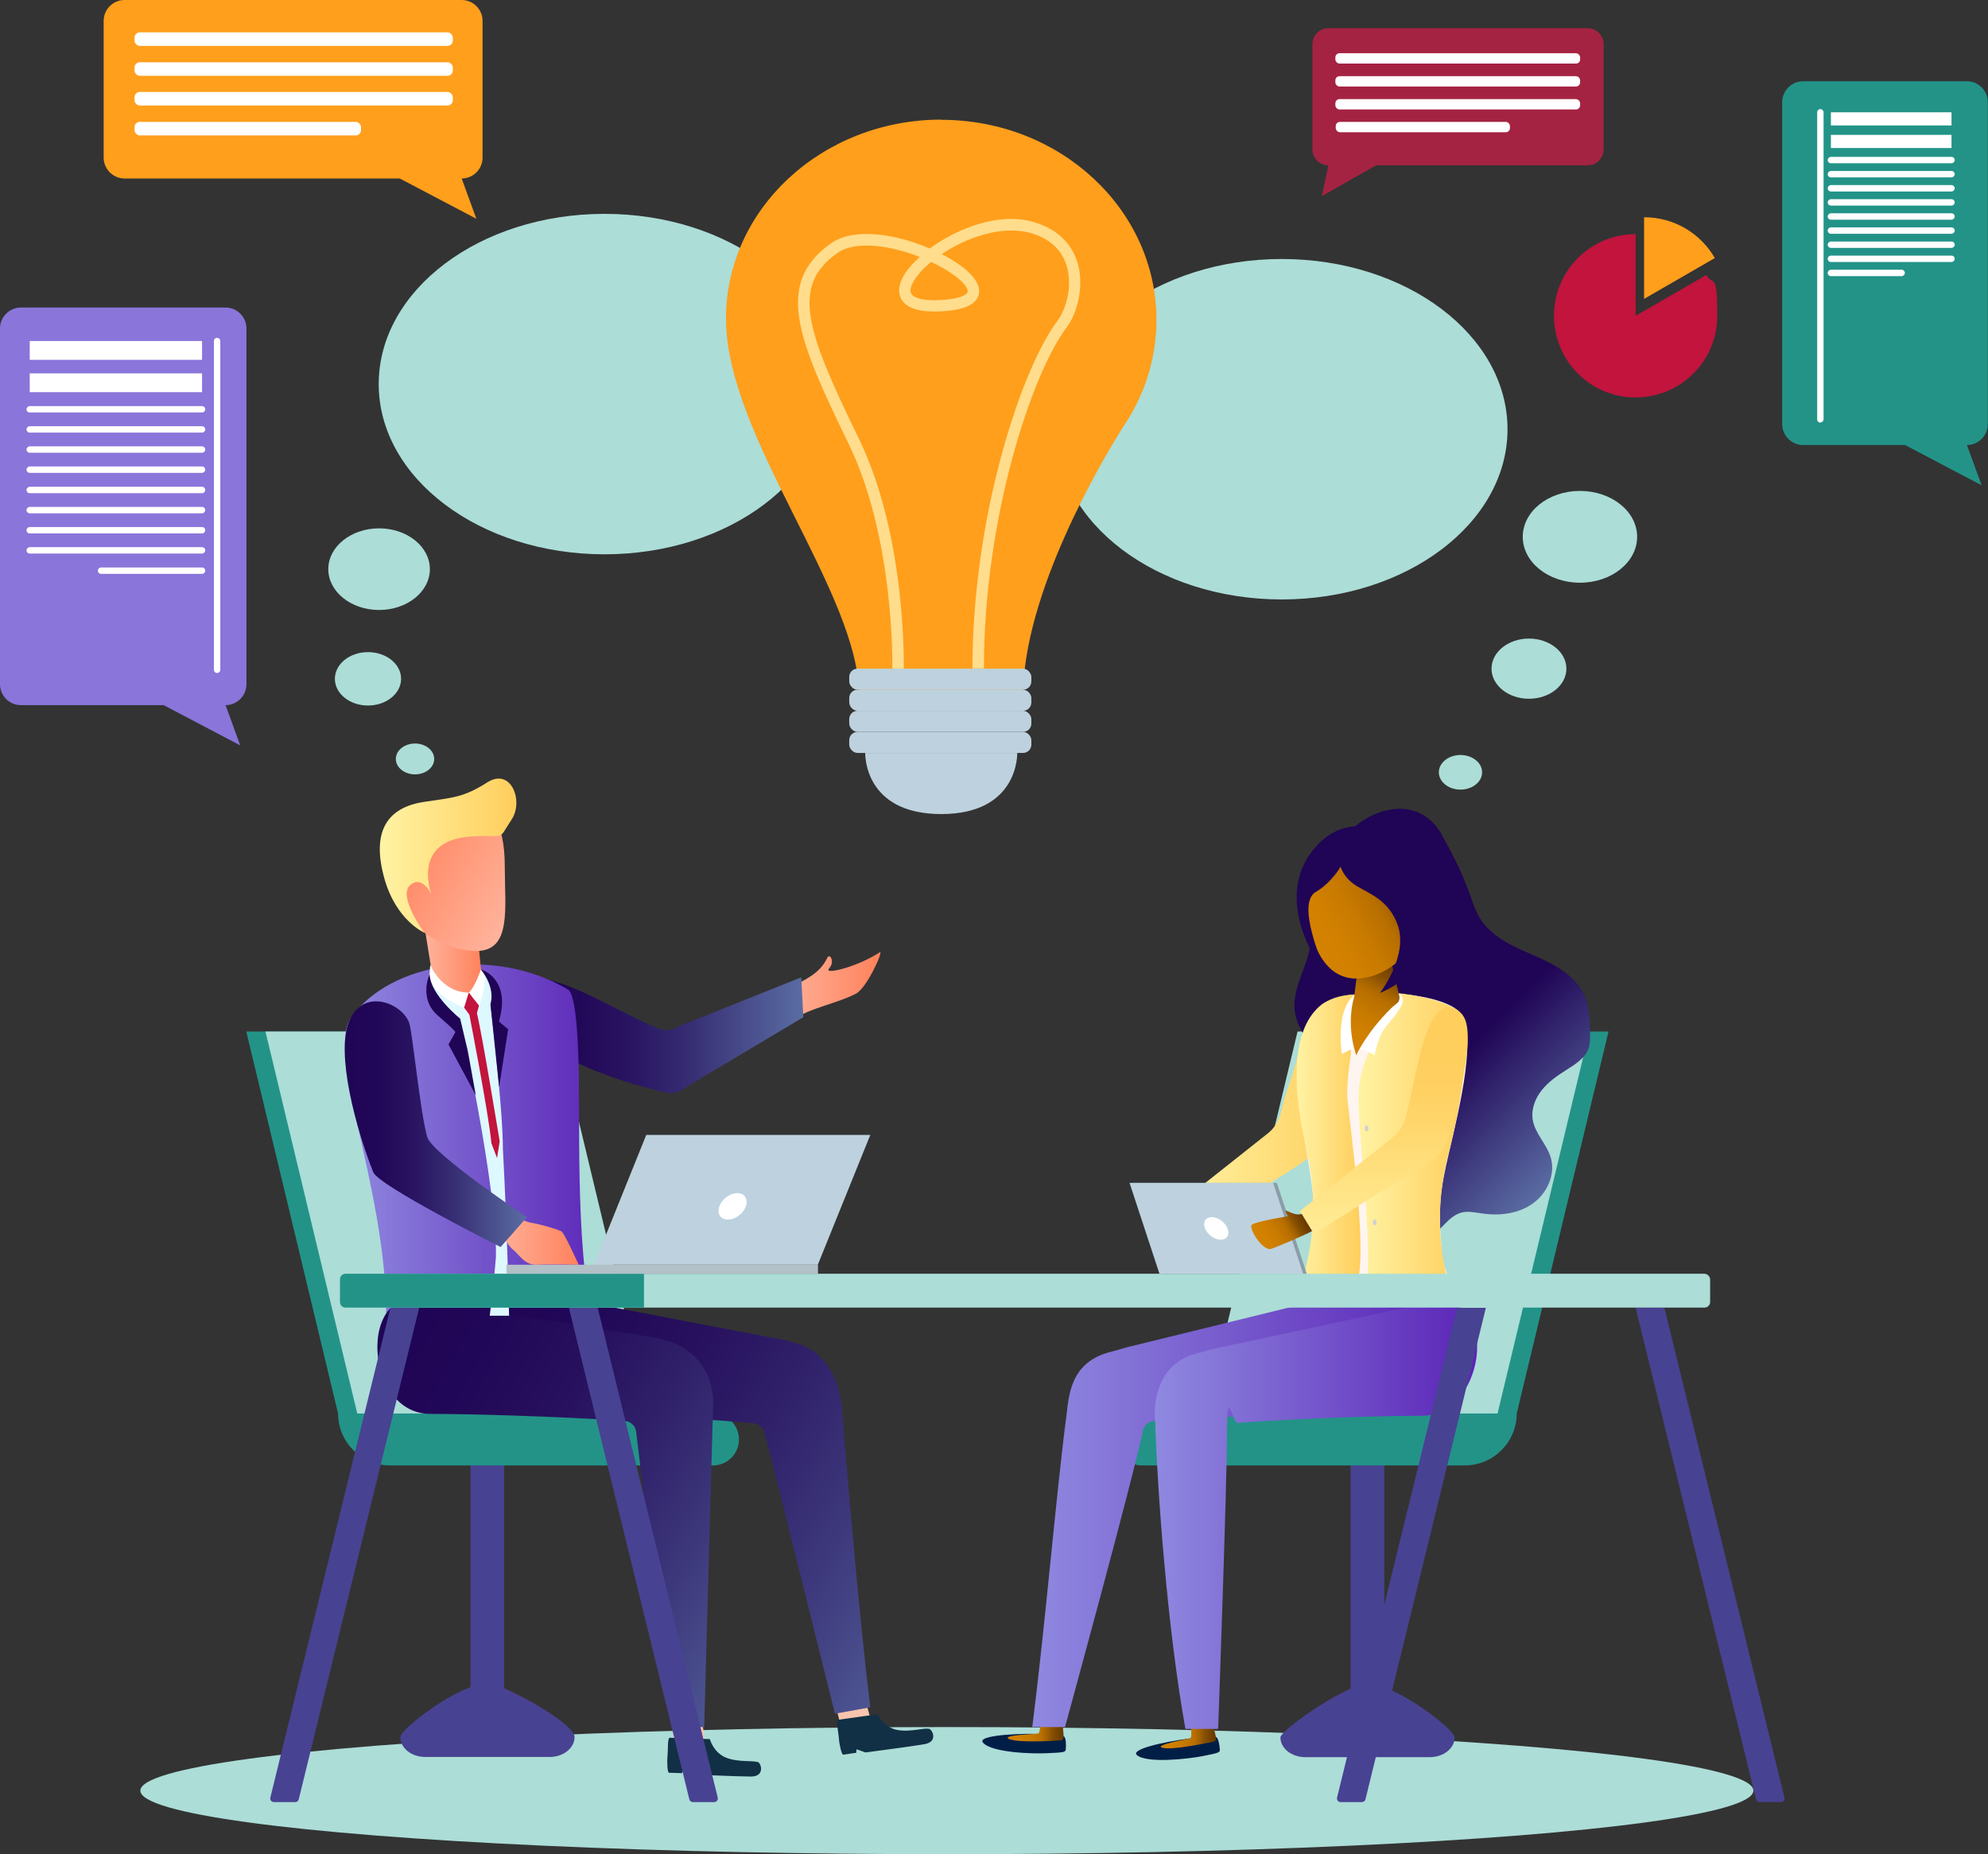
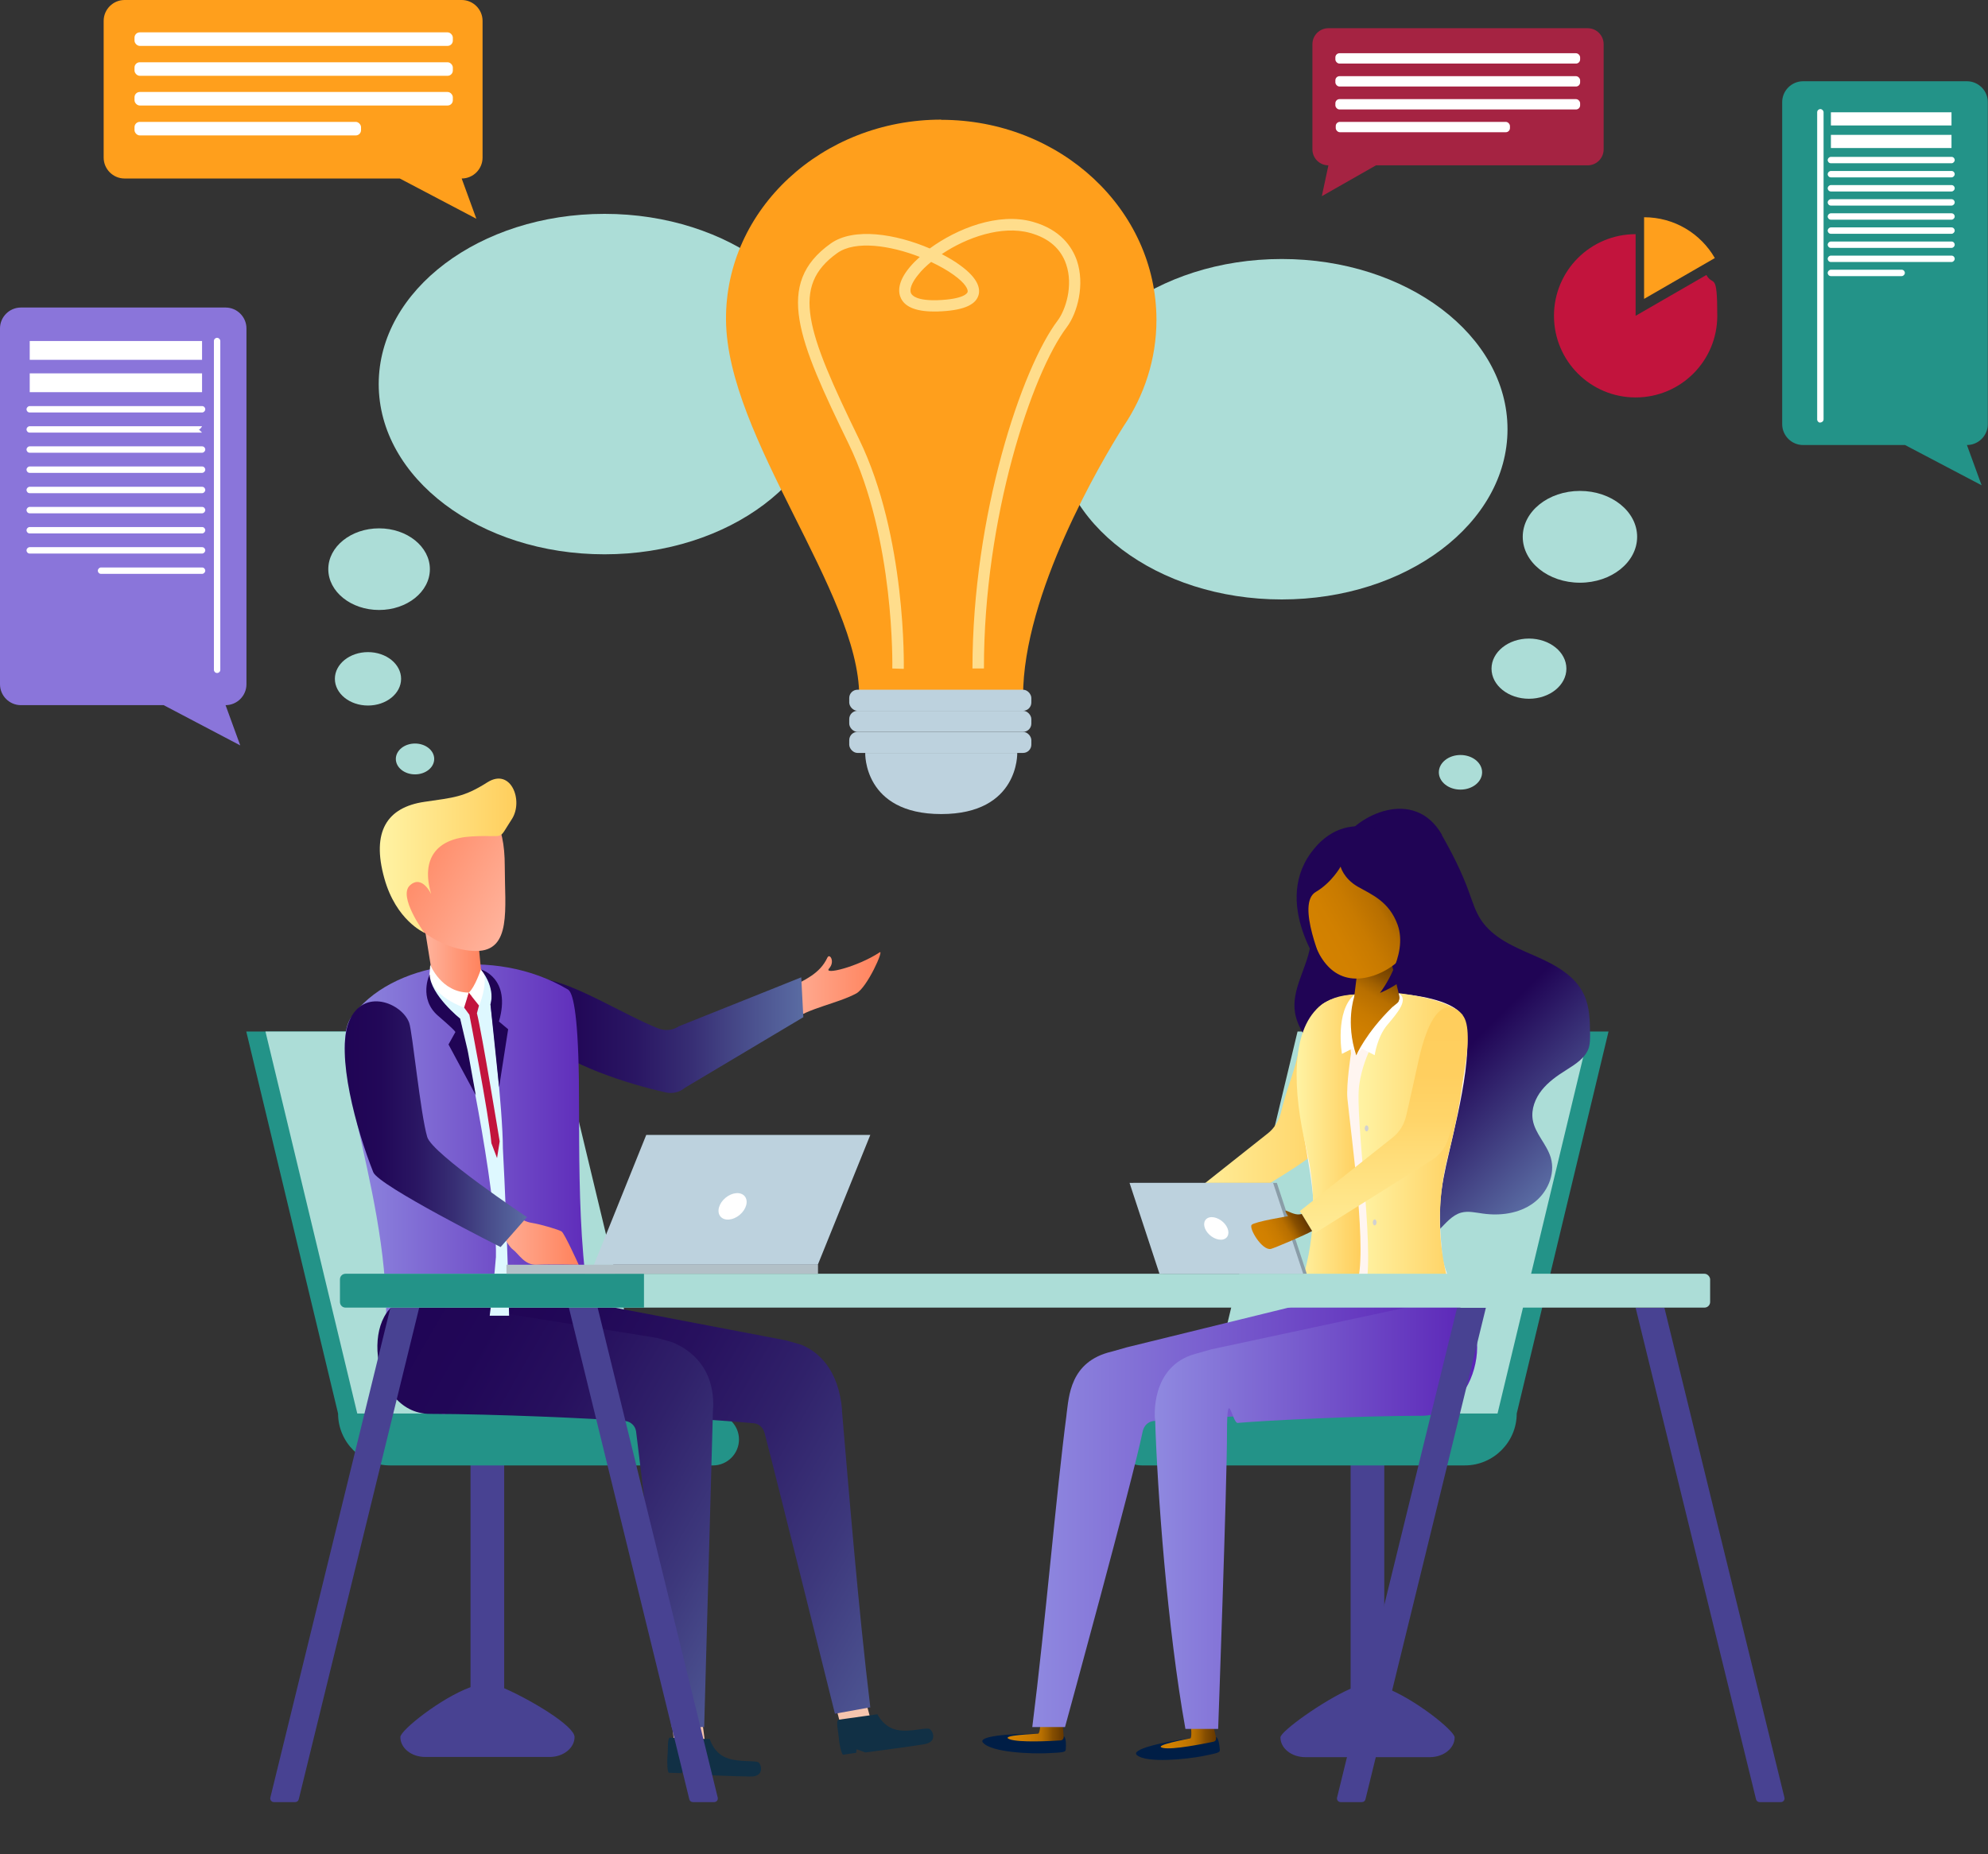
<svg xmlns="http://www.w3.org/2000/svg" xmlns:xlink="http://www.w3.org/1999/xlink" id="Layer_1" viewBox="0 0 1056.7 985.7">
  <rect x="0" y="0" width="1056.7" height="985.7" fill="#333333" stroke="none" />
  <defs>
    <style>.cls-1{fill:url(#linear-gradient);}.cls-2{fill:#f7c5ae;}.cls-3{fill:#001e46;}.cls-4{fill:#ffdd8c;}.cls-5{fill:#ff9f1c;}.cls-6{fill:#fff;}.cls-7{fill:#fff5f0;}.cls-8{fill:#8a9da8;}.cls-9{fill:#acddd7;}.cls-10{fill:#b2c0c7;}.cls-11{fill:#c2143d;}.cls-12{fill:#bdd2de;}.cls-13{fill:#d1d1d1;}.cls-14{fill:#def8ff;}.cls-15{fill:#113045;}.cls-16{fill:#239388;}.cls-17{fill:#200455;}.cls-18{fill:#a52342;}.cls-19{fill:#8a75da;}.cls-20{fill:#484292;}.cls-21{fill:url(#_ÂÁ_Ï_ÌÌ_È_____ËÂÌÚ_93-2);}.cls-22{fill:url(#_ÂÁ_Ï_ÌÌ_È_____ËÂÌÚ_93-3);}.cls-23{fill:url(#_ÂÁ_Ï_ÌÌ_È_____ËÂÌÚ_10-3);}.cls-24{fill:url(#_ÂÁ_Ï_ÌÌ_È_____ËÂÌÚ_10-4);}.cls-25{fill:url(#_ÂÁ_Ï_ÌÌ_È_____ËÂÌÚ_10-2);}.cls-26{fill:url(#_ÂÁ_Ï_ÌÌ_È_____ËÂÌÚ_86-2);}.cls-27{fill:url(#_ÂÁ_Ï_ÌÌ_È_____ËÂÌÚ_86-4);}.cls-28{fill:url(#_ÂÁ_Ï_ÌÌ_È_____ËÂÌÚ_86-3);}.cls-29{fill:url(#linear-gradient-8);}.cls-30{fill:url(#linear-gradient-9);}.cls-31{fill:url(#linear-gradient-3);}.cls-32{fill:url(#linear-gradient-4);}.cls-33{fill:url(#linear-gradient-2);}.cls-34{fill:url(#linear-gradient-6);}.cls-35{fill:url(#linear-gradient-7);}.cls-36{fill:url(#linear-gradient-5);}.cls-37{fill:url(#_ÂÁ_Ï_ÌÌ_È_____ËÂÌÚ_10);}.cls-38{fill:url(#_ÂÁ_Ï_ÌÌ_È_____ËÂÌÚ_86);}.cls-39{fill:url(#_ÂÁ_Ï_ÌÌ_È_____ËÂÌÚ_93);}.cls-40{fill:url(#linear-gradient-10);}.cls-41{fill:url(#linear-gradient-11);}</style>
    <linearGradient id="_ÂÁ_Ï_ÌÌ_È_____ËÂÌÚ_10" x1="414.1" y1="525.2" x2="468" y2="525.2" gradientTransform="matrix(1, 0, 0, 1, 0, 0)" gradientUnits="userSpaceOnUse">
      <stop offset="0" stop-color="#ffb39c" />
      <stop offset="1" stop-color="#ff825c" />
    </linearGradient>
    <linearGradient id="linear-gradient" x1="427" y1="550.3" x2="278.1" y2="550.3" gradientTransform="matrix(1, 0, 0, 1, 0, 0)" gradientUnits="userSpaceOnUse">
      <stop offset="0" stop-color="#5a6ca3" />
      <stop offset=".2" stop-color="#494e8c" />
      <stop offset=".4" stop-color="#372e74" />
      <stop offset=".6" stop-color="#2a1663" />
      <stop offset=".8" stop-color="#220858" />
      <stop offset="1" stop-color="#200455" />
    </linearGradient>
    <linearGradient id="_ÂÁ_Ï_ÌÌ_È_____ËÂÌÚ_93" x1="183.3" y1="632.2" x2="322.3" y2="632.2" gradientTransform="matrix(1, 0, 0, 1, 0, 0)" gradientUnits="userSpaceOnUse">
      <stop offset="0" stop-color="#8f89e0" />
      <stop offset="1" stop-color="#5b24b7" />
    </linearGradient>
    <linearGradient id="linear-gradient-2" x1="496.7" y1="848.6" x2="237.3" y2="698.8" gradientTransform="matrix(1, 0, 0, 1, 0, 0)" gradientUnits="userSpaceOnUse">
      <stop offset="0" stop-color="#5a6ca3" />
      <stop offset="0" stop-color="#4d5592" />
      <stop offset=".2" stop-color="#3d387c" />
      <stop offset=".4" stop-color="#30216a" />
      <stop offset=".6" stop-color="#27105e" />
      <stop offset=".8" stop-color="#210757" />
      <stop offset="1" stop-color="#200455" />
    </linearGradient>
    <linearGradient id="linear-gradient-3" x1="414.3" y1="848.8" x2="192.7" y2="720.9" xlink:href="#linear-gradient-2" />
    <linearGradient id="_ÂÁ_Ï_ÌÌ_È_____ËÂÌÚ_10-2" x1="226.1" y1="513.6" x2="256.2" y2="513.6" xlink:href="#_ÂÁ_Ï_ÌÌ_È_____ËÂÌÚ_10" />
    <linearGradient id="_ÂÁ_Ï_ÌÌ_È_____ËÂÌÚ_10-3" x1="275.2" y1="482" x2="212.2" y2="445.7" xlink:href="#_ÂÁ_Ï_ÌÌ_È_____ËÂÌÚ_10" />
    <linearGradient id="_ÂÁ_Ï_ÌÌ_È_____ËÂÌÚ_86" x1="201.9" y1="454.9" x2="274.4" y2="454.9" gradientTransform="matrix(1, 0, 0, 1, 0, 0)" gradientUnits="userSpaceOnUse">
      <stop offset="0" stop-color="#fff3a4" />
      <stop offset="1" stop-color="#ffce5c" />
    </linearGradient>
    <linearGradient id="_ÂÁ_Ï_ÌÌ_È_____ËÂÌÚ_10-4" x1="262.2" y1="658.1" x2="307.6" y2="658.1" xlink:href="#_ÂÁ_Ï_ÌÌ_È_____ËÂÌÚ_10" />
    <linearGradient id="linear-gradient-4" x1="280.1" y1="597.8" x2="183.2" y2="597.8" xlink:href="#linear-gradient" />
    <linearGradient id="linear-gradient-5" x1="835.3" y1="619.8" x2="687.4" y2="471.9" gradientTransform="matrix(1, 0, 0, 1, 0, 0)" gradientUnits="userSpaceOnUse">
      <stop offset="0" stop-color="#5a6ca3" />
      <stop offset=".4" stop-color="#200455" />
    </linearGradient>
    <linearGradient id="_ÂÁ_Ï_ÌÌ_È_____ËÂÌÚ_86-2" x1="624.3" y1="593.1" x2="716.9" y2="593.1" xlink:href="#_ÂÁ_Ï_ÌÌ_È_____ËÂÌÚ_86" />
    <linearGradient id="linear-gradient-6" x1="617" y1="923.5" x2="646.4" y2="923.5" gradientTransform="matrix(1, 0, 0, 1, 0, 0)" gradientUnits="userSpaceOnUse">
      <stop offset="0" stop-color="#d48200" />
      <stop offset=".2" stop-color="#d18000" />
      <stop offset=".4" stop-color="#c87a00" />
      <stop offset=".6" stop-color="#b86f00" />
      <stop offset=".7" stop-color="#a26100" />
      <stop offset=".8" stop-color="#864e00" />
      <stop offset="1" stop-color="#643700" />
      <stop offset="1" stop-color="#552d00" />
    </linearGradient>
    <linearGradient id="linear-gradient-7" x1="535.6" y1="920.5" x2="565.4" y2="920.5" xlink:href="#linear-gradient-6" />
    <linearGradient id="_ÂÁ_Ï_ÌÌ_È_____ËÂÌÚ_93-2" x1="548.7" y1="804.9" x2="771.2" y2="804.9" xlink:href="#_ÂÁ_Ï_ÌÌ_È_____ËÂÌÚ_93" />
    <linearGradient id="_ÂÁ_Ï_ÌÌ_È_____ËÂÌÚ_93-3" x1="613.9" y1="805.4" x2="783.8" y2="805.4" xlink:href="#_ÂÁ_Ï_ÌÌ_È_____ËÂÌÚ_93" />
    <linearGradient id="_ÂÁ_Ï_ÌÌ_È_____ËÂÌÚ_86-3" x1="722.2" y1="606.7" x2="779" y2="606.7" xlink:href="#_ÂÁ_Ï_ÌÌ_È_____ËÂÌÚ_86" />
    <linearGradient id="_ÂÁ_Ï_ÌÌ_È_____ËÂÌÚ_86-4" x1="689" y1="606.3" x2="723.1" y2="606.3" xlink:href="#_ÂÁ_Ï_ÌÌ_È_____ËÂÌÚ_86" />
    <linearGradient id="linear-gradient-8" x1="712" y1="555.8" x2="738.6" y2="509.6" xlink:href="#linear-gradient-6" />
    <linearGradient id="linear-gradient-9" x1="695.7" y1="497.8" x2="752.6" y2="465" xlink:href="#linear-gradient-6" />
    <linearGradient id="linear-gradient-10" x1="735.6" y1="656" x2="735.6" y2="535.5" gradientTransform="matrix(1, 0, 0, 1, 0, 0)" gradientUnits="userSpaceOnUse">
      <stop offset="0" stop-color="#fff3a4" />
      <stop offset="0" stop-color="#ffec96" />
      <stop offset=".3" stop-color="#ffdf7d" />
      <stop offset=".5" stop-color="#ffd56a" />
      <stop offset=".7" stop-color="#ffcf5f" />
      <stop offset="1" stop-color="#ffce5c" />
    </linearGradient>
    <linearGradient id="linear-gradient-11" x1="668.7" y1="660" x2="692.6" y2="646.2" xlink:href="#linear-gradient-6" />
  </defs>
  <ellipse class="cls-9" cx="321.3" cy="204.2" rx="120" ry="90.5" />
  <ellipse class="cls-9" cx="681.3" cy="228.2" rx="120" ry="90.5" />
  <g id="die">
-     <ellipse class="cls-9" cx="503.3" cy="952" rx="428.7" ry="33.8" />
-   </g>
+     </g>
  <path class="cls-20" d="M268,897.7v-125.2h-17.9v124.5c-15.9,5.8-37.3,23-37.3,26.5h0c0,5.9,5.9,10.6,13.2,10.6h66.2c7.3,0,13.2-4.8,13.2-10.6s-22.7-19.5-37.3-25.9Z" />
  <path class="cls-20" d="M735.8,897.1v-124.5h-17.9v125.2c-14.6,6.4-37.3,22.7-37.3,25.9,0,5.8,5.9,10.5,13.2,10.5h66.2c7.3,0,13.2-4.7,13.2-10.5h0c0-3.5-21.4-20.7-37.3-26.6Z" />
  <path class="cls-16" d="M699.9,548.4l-48.8,203.1h-44.2c-7.6,0-13.8,6.2-13.8,13.8s6.2,13.8,13.8,13.8h171.7c15.2,0,27.6-12.4,27.6-27.6h0l48.8-203.1h-155.1Z" />
  <path class="cls-16" d="M379,751.5h-44.2l-48.8-203.1H130.9l48.8,203.1h0c0,15.2,12.4,27.6,27.6,27.6h171.7c7.6,0,13.8-6.2,13.8-13.8s-6.2-13.8-13.8-13.8Z" />
  <g id="idea_creation">
    <g id="armchair_1">
      <polygon class="cls-9" points="189.9 751.5 345 751.5 296.2 548.4 141.1 548.4 189.9 751.5" />
    </g>
    <g id="man">
      <path class="cls-37" d="M419.6,525.3c7.9-4.3,16.1-7.4,20.2-16.2,1.2-2.5,4.2,2.1,.9,5.8-3.3,3.7,15.3-.9,26.9-8.6,2.4-1.6-6.6,18.7-12.5,21.9-10.1,5.4-25.6,7.8-34.1,14.4-8.6,6.7-9.3-13.1-1.3-17.4Z" />
      <path class="cls-1" d="M288.3,520.3c-10.8-1.4-15.6,17.7-1.5,31.6,14.5,14.3,47.8,24.6,67.1,28.9,3.6,.8,7.4-.1,10.2-2.5l62.9-37.5-1.1-21.2-65,26c-3.2,2.2-7.3,2.6-10.9,1.2-18.1-7.1-44.6-24.2-61.6-26.4Z" />
      <path class="cls-39" d="M186.7,540.8c-14.8,21.2,24.2,102.1,17.9,175.3-1.5,17.2,15.5,31.3,30.8,35.7,1.9,.5,64.4-13.1,85.5-18.5,3.7-1-.6-15.6-.7-16-14.4-31.2-12-108.5-12.5-143.3-.5-37.1-3.4-46.5-5.8-47.9-39.3-23.4-94.6-14.6-115.2,14.9Z" />
      <polygon class="cls-2" points="461 907.5 464 918.6 447.9 921.2 444.6 908.6 461 907.5" />
      <path class="cls-33" d="M447.5,749.6c3.3,38.2,8.6,104.5,15.1,158.1l-18.8,3.4s-30.5-122.8-37.3-148.9c-.7-2.9-2.8-5.2-5.7-5.5-14.8-1.3-72.1-5.9-105-4.9-16.6,.5-72.3-41.1-55.4-57.5,5.3-5.1,64.7-1.5,74.2-1.4l103.1,19.7,8.1,2.3c9.1,3.7,19.9,12.9,21.8,34.7Z" />
      <polygon class="cls-2" points="373.5 916.9 375 928.2 358.6 928.6 357.1 915.6 373.5 916.9" />
      <path class="cls-15" d="M445.7,914.3l20.7-2.9s3.1,6.8,10.3,8.3c7.2,1.5,15.7-1.6,17.5-.4,1.8,1.1,4.1,6.8-2.8,8-6.8,1.2-31.4,4.4-31.4,4.4l-4.7-1.7-.2,1.9s-6,.8-6.9,1c-.8,.1-2.2-5.8-2.3-8.8-.2-3-1.8-9.5-.2-9.7Z" />
      <path class="cls-15" d="M356.4,923.9l20.9,.7s1.9,7.2,8.7,9.9c6.8,2.7,15.8,1.2,17.3,2.6,1.6,1.4,2.8,7.4-4.1,7.4-6.9,0-31.7-1.1-31.7-1.1l-4.4-2.5-.6,1.8s-6.1-.2-6.9-.2c-.9,0-1.1-6.1-.8-9.1,.4-3-.2-9.7,1.4-9.6Z" />
      <path class="cls-31" d="M379,748.4h0c-1.1,37.6-3.1,114.9-4.7,169.8h-17.4s-15.4-130.7-18.8-157.2c-.4-2.9-2.8-5.2-5.7-5.5-14.8-1.3-70.8-3.8-103.8-3.8s-38-61.2-8.8-61.2l129.4,20.8,8.1,2.3c9.1,3.7,22.4,12.9,21.8,34.7Z" />
      <path class="cls-14" d="M260.4,699.5h10.2s-.9-44-3.3-89c0-20.3-6.2-73.7-6.6-76.6h0c1.5-5.3,.7-12.6-5.1-18.6-3.3-3.4-24.8,.8-24.8,.8,0,0-3.9,1.4-2.6,5,.8,3.1,3.9,10.4,16.2,20.4,0,0,19.9,89.2,19.2,126.8-.8,9.8-1.9,20.2-3.3,31.2Z" />
      <path class="cls-25" d="M254.3,501.3l1.9,19.8c.3,2.2-.4,4.4-1.9,6-3.4,3.6-10.9,7.7-23.1-3.4-1.1-1-1.5-2.5-1.2-3.9l-3.8-23.6,28.2,5.1Z" />
      <path class="cls-23" d="M268.3,460.4c0,22.7,3.8,45.2-15.2,45.2s-45.2-17-45.2-39.7,15.4-41,34.4-41,26,12.9,26,35.5Z" />
      <path class="cls-38" d="M225.4,495.8s-14.9-6.5-21.1-28.8c-7-25,1.5-37.8,21.3-40.7,15.6-2.3,20.9-2.4,33.5-10.4,12.6-7.9,19.3,10,12.9,19.7-7.9,12.1-2.5,8-21.2,9.1-18.7,1-27.2,11.7-21.6,30.7,0,0-4.8-10.6-11.3-4.7-6.5,5.9,7.5,25,7.5,25Z" />
      <path class="cls-24" d="M271,643.8s5.8,5.4,11.4,6.3c5.6,.9,14.6,3.7,16.1,4.6,1.5,.9,9.1,17.7,9.1,17.7,0,0-16-.3-22.4,0-6.4,.3-9.5-5.8-12.6-8.1-3.1-2.3-4.7-8.7-9.1-8.7s4-11.5,7.5-11.8Z" />
      <path class="cls-32" d="M217.5,543.8c-3.7-10.3-24.2-19.1-31.9-.9-7.3,17.4,3.8,57.7,12.8,80.3,2.8,7.2,67.7,39.8,67.7,39.8l14-15.9s-50.4-33.6-53-42.6c-3.6-12.1-7.9-56.1-9.6-60.7Z" />
      <g>
        <path class="cls-6" d="M228.7,512.9s5.8,14.8,20.5,14.8l-2.5,8s-17.4-5.8-18.4-17.6l.4-5.3Z" />
        <path class="cls-6" d="M249.2,527.7l5.5,6.9s4.5-10.6,2.4-17.5l-1.5-1.7s-3.2,9.6-6.4,12.3Z" />
        <path class="cls-11" d="M249.2,527.7l-2.5,8,2.8,3.8s10.3,52.9,11.7,68.3l3,7.9,1.4-8.9s-9.5-58-12.1-68.1l1.1-4.1-5.5-6.9Z" />
      </g>
      <g>
        <path class="cls-17" d="M228.3,518.1s-6,12.9,4.6,22c10.6,9.1,9.1,8.7,9.1,8.7l-3.6,6.5,14.5,27-4-22.2c-.1-.7-.3-1.3-.4-2l-3.9-16.5s-15.8-12.7-16.2-23.4Z" />
        <path class="cls-17" d="M255.6,515.4s16.4,4.5,9.6,27.7l4.9,4.1-4.8,30.8-4.6-44s3.1-8.2-5.1-18.6Z" />
      </g>
    </g>
    <g id="armchair_2">
      <polygon class="cls-9" points="796 751.5 640.9 751.5 689.7 548.4 844.8 548.4 796 751.5" />
    </g>
    <g id="woman">
      <path class="cls-36" d="M766.4,444c5.6,9.8,10.7,19.9,14.5,30.5,1.8,4.9,3.3,10,6.2,14.4,6.3,9.7,17.7,14.5,28.3,19.1,10.6,4.6,21.8,10.4,26.6,20.9,3,6.5,3.1,13.8,3.2,20.9,0,2.3,0,4.7-.6,7-1.7,5.6-7.2,9-12.1,12.1-4.8,3-9.5,6.3-13,10.7-3.5,4.4-5.7,10.1-4.8,15.7,1.2,7.4,7.5,13,9.6,20.2,2.6,8.9-1.9,18.9-9.5,24.3-7.5,5.4-17.4,6.7-26.6,5.4-3.8-.5-7.8-1.5-11.5-.5-4.8,1.3-8.2,5.6-11.7,9.1-.5,.5-1,.9-1.6,1.1-1.3,.3-2.5-.8-3.4-1.9-9-10.7-18.4-22.1-21.1-35.9-1.7-8.6-.6-17.5-1.6-26.2-1-8.7-4.7-18-12.6-21.8-5.6-2.6-12.2-2.1-17.9-4.6-5.6-2.5-9.5-7.6-12.8-12.8-2.6-4.2-5-8.7-5.7-13.6-1.8-11.8,6-22.9,8.1-34.7,3.5-19.6,5-34.3,16.9-56,7.5-13.7,38.4-29.4,53.2-3.5Z" />
      <path class="cls-26" d="M713.7,534.2s-14.8-13.8-24.4,29c-1.6,7-6,17.7-8.4,28.2-1.1,4.5-3.6,8.6-7.3,11.4l-49.2,39,7.4,12.1s66.3-36.4,69.4-43.5c5.5-12.5,22.9-68.5,12.4-76.4Z" />
      <path class="cls-7" d="M774.8,537.1c-14.1-11.6-64.8-11.9-72.5-2.3-28.7,36.2,2.4,84.6-4.9,127.9-3,18-23.3,58-19.6,58.8,21.1,4.8,98.1,4.2,100,3.8,15.3-3.8-9.8-42.7-11.2-57.8-2.4-25.5-1.3-33.8,3.7-55.1,5.3-22.9,16.1-65.9,4.5-75.3Z" />
      <path class="cls-3" d="M646.3,923.5s1.6,0,2.1,6.8c.1,1.6-1.6,1.8-9.4,3.4-7.9,1.5-29.4,3.9-34.7-.6-3.4-2.9,12.4-6.8,29.1-9l12.8-.6Z" />
      <path class="cls-34" d="M645,917.8l1.4,6.1c.2,1-.4,1.9-1.4,2.1-5.4,1.1-21.6,4.4-26.8,3.3-6.3-1.3,13.5-4.8,14.5-5.1s.3-6.7,.3-6.7l11.9,.3Z" />
      <path class="cls-3" d="M565.4,923.1s1.6,.3,1.1,7c-.1,1.6-1.8,1.6-9.8,2-8,.4-29.6-.3-34.2-5.6-3-3.4,13.2-4.9,30.1-4.7l12.8,1.3Z" />
      <path class="cls-35" d="M564.9,917.2l.5,6.2c0,1-.7,1.9-1.7,1.9-5.5,.4-22,1.2-27-.6-6-2.2,14.1-2.8,15.1-3,1.1-.1,1.3-6.6,1.3-6.6l11.8,2Z" />
      <path class="cls-21" d="M566.9,752.2c-5.4,41.1-11.2,110.6-18.2,166h17.4s36-131.4,41.3-157.2c.6-2.9,2.8-5.2,5.7-5.5,14.8-1.3,64.7-3.8,97.7-3.8s70-43,58.6-59.7c-1.5-2.1-75.3,2.5-81.6,2.5l-88.8,21.8-8.1,2.3c-22.3,5.2-22.7,24-24,33.4Z" />
      <path class="cls-22" d="M614,754.5c1.1,37.6,6.5,111.4,16.1,164.7h17.4s4.7-130.7,4.7-157.2,2.8-5.2,5.7-5.5c14.8-1.3,64.9-3.8,97.8-3.8s41.6-61.2,8.8-61.2l-120.7,25.9-8.1,2.3c-24.7,6.5-21.8,34.7-21.8,34.7Z" />
      <path class="cls-28" d="M743.4,528s3.5,2.7-3,10.8c-6.5,8.1-15.4,20.8-17.9,37.8-2.5,17,8.1,86,3.6,106.6,0,0,37.2,3,45,2,0,0-11.9-29.7-1.4-70.9,10.5-41.2,12.2-72.9,4-77.8-7.2-4.4-18.3-7-30.4-8.5Z" />
      <path class="cls-27" d="M720,528.7s-4,9.4-1.9,31.4c0,0-2.6,16.6-1.9,24,1.9,19.1,11.1,84.5,4.8,98.8l-30,.9s13.1-32.1,3.4-73c-7.4-31.2-8.3-62.2,6.7-75.5,4.7-4.1,11-6.3,19-6.6Z" />
      <path class="cls-6" d="M720.9,561l-1.9-3.6-5.7,2.9s-3.9-22.6,6.7-31.6c0,0-4.8,14.8,1,32.3Z" />
      <path class="cls-6" d="M720.9,561l3-3.5,6.8,3.5s1.3-9.7,6.7-16.1c5.4-6.4,11.7-13.6,6-16.9,0,0,1.5,3.5-2.1,6.3-3.6,2.9-17.2,17.2-20.4,26.7Z" />
      <path class="cls-13" d="M731.7,649.9c0,.9-.5,1.6-1,1.6s-1-.7-1-1.6,.5-1.6,1-1.6,1,.7,1,1.6Z" />
      <path class="cls-13" d="M727.4,599.9c0,.9-.5,1.6-1,1.6s-1-.7-1-1.6,.5-1.6,1-1.6,1,.7,1,1.6Z" />
      <g>
        <path class="cls-29" d="M743.5,532.1c.4-.8,.5-1.6,.3-2.5l-4.6-19.6-16.5-3.6-2.9,23.7s-4.7,13.5,1.1,31c0,0,5-11.8,19.1-25.6,.9-.7,1.7-1.4,2.7-2.2,.3-.3,.6-.6,.8-1h0Z" />
        <path class="cls-30" d="M694.9,487.3c3.5,20.9,12.8,35.5,30.4,32.6,17.6-3,34.2-21.5,30.6-42.4-3.5-20.9-18.1-36.3-35.6-33.4-17.6,3-28.9,22.3-25.4,43.3Z" />
        <path class="cls-17" d="M712.5,460.9s-4.7,8.4-13.1,13.3c-10.6,6.2,3.4,37.7,6.1,45.2,0,0-29.7-36.7-8.9-65.7,19.1-26.6,47.5-10.3,54.1,.6,6.6,10.9,24.4,56.1-17.2,73.6,0,0,15.3-19.7,9.4-36.2-4.5-12.4-13.6-16-21.2-20.3-7.6-4.4-9.1-10.6-9.1-10.6Z" />
      </g>
      <path class="cls-40" d="M777.6,539.8s-13.9-19.2-23.5,23.7c-1.6,7-4.2,19.3-6.7,29.9-1.1,4.6-3.6,8.6-7.3,11.5l-49.2,39,7.4,12.1,62.8-39.3c4.3-2.7,7.5-7,8.9-11.9,5.4-18.8,14.8-55.9,7.5-65Z" />
    </g>
    <g id="table">
      <rect class="cls-9" x="180.7" y="677.2" width="728.3" height="18" rx="3" ry="3" />
      <path class="cls-20" d="M156.9,958.1h-11.3c-1.3,0-2.2-1.2-1.9-2.4l63.8-260.4h15.3l-64,261.3c-.2,.9-1,1.5-1.9,1.5Z" />
      <path class="cls-20" d="M368.3,958.1h11.3c1.3,0,2.2-1.2,1.9-2.4l-63.8-260.4h-15.3l64,261.3c.2,.9,1,1.5,1.9,1.5Z" />
      <path class="cls-20" d="M723.9,958.1h-11.3c-1.3,0-2.2-1.2-1.9-2.4l63.8-260.4h15.3l-64,261.3c-.2,.9-1,1.5-1.9,1.5Z" />
      <path class="cls-20" d="M935.3,958.1h11.3c1.3,0,2.2-1.2,1.9-2.4l-63.8-260.4h-15.3l64,261.3c.2,.9,1,1.5,1.9,1.5Z" />
      <path class="cls-16" d="M183.7,677.2h158.6v18H183.7c-1.7,0-3-1.3-3-3v-12c0-1.7,1.3-3,3-3Z" />
    </g>
    <g id="thoughts">
      <g>
        <ellipse class="cls-9" cx="776.3" cy="410.6" rx="11.5" ry="9.2" />
        <ellipse class="cls-9" cx="812.7" cy="355.5" rx="19.9" ry="16" />
        <ellipse class="cls-9" cx="839.8" cy="285.4" rx="30.4" ry="24.4" />
      </g>
      <g>
        <ellipse class="cls-9" cx="220.6" cy="403.5" rx="10.2" ry="8.2" />
        <ellipse class="cls-9" cx="195.6" cy="360.9" rx="17.6" ry="14.2" />
        <ellipse class="cls-9" cx="201.5" cy="302.6" rx="27" ry="21.7" />
      </g>
    </g>
    <g id="bulb">
      <g>
        <path class="cls-5" d="M500.3,63.6c-63.2,0-114.8,47.6-114.4,106.4,.4,62.7,70.8,145,70.8,200.1h87.1c0-54.4,41.5-124.6,53.3-143.3,11.1-16.4,17.6-35.9,17.6-56.7,0-58.8-51.2-106.4-114.4-106.4Z" />
        <path class="cls-4" d="M480.3,355.6l-6-.2c0-.7,1.4-68.7-23.2-119.4-26.9-55.3-39.6-85.1-9.6-106.5,12.3-8.8,34.8-5.1,52.7,2.6,14.5-10.6,36.4-19.3,54.7-14.2,15,4.2,21,13.5,23.5,20.6,4.3,12.7,.4,27.8-5.4,35.5-18.5,24.5-44.1,101.2-44,181.4h-6.1c0-81.5,26.2-159.8,45.3-185,4.2-5.6,8.4-18.5,4.5-29.9-2.8-8.3-9.3-14-19.3-16.7-14.9-4.1-33.6,2.4-46.8,11.3,3.6,1.9,6.9,3.8,9.7,5.9,10,7.2,10.8,12.7,9.8,16-1.6,5.4-8.8,8.2-21.7,8.6-10.5,.3-17.1-2-19.5-7-1.5-3.1-2-8.6,4.7-16.6,1.5-1.8,3.3-3.6,5.3-5.4-15.6-6.1-34.2-8.9-43.8-2.1-24.9,17.7-16.6,41.2,11.5,98.9,25.3,52,23.8,121.5,23.8,122.2Zm14.7-216.4c-2.7,2.2-5,4.4-6.8,6.7-3.5,4.2-5,8-3.9,10.1,.6,1.2,3.1,3.9,13.9,3.6,14.5-.5,16-3.9,16.1-4.3,.4-1.2-.8-4.5-7.6-9.3-3.2-2.3-7.3-4.6-11.7-6.7Z" />
        <g>
-           <rect class="cls-12" x="451.4" y="355.5" width="96.8" height="11.2" rx="4.4" ry="4.4" />
          <rect class="cls-12" x="451.4" y="366.7" width="96.8" height="11.2" rx="4.4" ry="4.4" />
          <rect class="cls-12" x="451.4" y="377.9" width="96.8" height="11.2" rx="4.4" ry="4.4" />
          <rect class="cls-12" x="451.4" y="389.1" width="96.8" height="11.2" rx="4.4" ry="4.4" />
          <path class="cls-12" d="M540.6,400.3h-80.7s-1.1,32.5,40.4,32.5,40.4-32.5,40.4-32.5Z" />
        </g>
      </g>
    </g>
    <g id="laptop">
      <polygon class="cls-12" points="434.7 672.4 315.7 672.4 343.5 603.4 462.6 603.4 434.7 672.4" />
      <rect class="cls-10" x="269.2" y="672.4" width="165.6" height="4.8" />
      <ellipse class="cls-6" cx="389.6" cy="640.9" rx="8.4" ry="5.9" transform="translate(-320.6 399.6) rotate(-39.9)" />
    </g>
    <g id="tablet">
      <polygon class="cls-8" points="694.6 677.2 618.3 677.2 602.4 628.9 678.7 628.9 694.6 677.2" />
      <polygon class="cls-12" points="692.7 677.2 616.3 677.2 600.4 628.9 676.7 628.9 692.7 677.2" />
      <path class="cls-6" d="M652.5,653.1c1.3,3.3-.3,6-3.6,6s-7.1-2.7-8.4-6c-1.3-3.3,.3-6,3.6-6s7.1,2.7,8.4,6Z" />
      <path class="cls-41" d="M697.4,654.5c-3.2,1.9-20.1,9.1-21.9,9.5-4.8,.9-11.8-11.1-10.2-12.8,1.5-1.7,19.3-4.6,19.3-4.6,0,0-2-3.2-1.1-3,.9,.2,4.8,2.5,7.4,2,.3,0,.6-.1,1-.2l5.6,9.2Z" />
    </g>
    <g id="icon">
      <g>
        <path class="cls-5" d="M245.4,0H66.2c-6.1,0-11.1,5-11.1,11.1V83.8c0,6.1,5,11.1,11.1,11.1H212.5l40.7,21.4-7.8-21.4c6.1,0,11.1-5,11.1-11.1V11.1c0-6.1-5-11.1-11.1-11.1Z" />
        <path class="cls-19" d="M120,163.5H11.1c-6.1,0-11.1,5-11.1,11.1v189.2c0,6.1,5,11.1,11.1,11.1H87l40.7,21.4-7.8-21.4c6.1,0,11.1-5,11.1-11.1V174.6c0-6.1-5-11.1-11.1-11.1Z" />
        <path class="cls-16" d="M1045.5,43.2h-87.1c-6.1,0-11.1,5-11.1,11.1V225.5c0,6.1,5,11.1,11.1,11.1h54.2l40.7,21.4-7.8-21.4c6.1,0,11.1-5,11.1-11.1V54.3c0-6.1-5-11.1-11.1-11.1Z" />
        <rect class="cls-6" x="71.5" y="17.2" width="169.2" height="7.2" rx="2.8" ry="2.8" />
        <rect class="cls-6" x="71.5" y="33.1" width="169.2" height="7.2" rx="2.8" ry="2.8" />
        <rect class="cls-6" x="71.5" y="48.9" width="169.2" height="7.2" rx="2.8" ry="2.8" />
        <rect class="cls-6" x="71.5" y="64.8" width="120.4" height="7.2" rx="2.8" ry="2.8" />
      </g>
      <g>
        <path class="cls-18" d="M706.1,15h137.8c4.7,0,8.5,3.8,8.5,8.5v55.9c0,4.7-3.8,8.5-8.5,8.5h-112.5l-28.8,16.4,3.5-16.4c-4.7,0-8.5-3.8-8.5-8.5V23.5c0-4.7,3.8-8.5,8.5-8.5Z" />
        <rect class="cls-6" x="709.7" y="28.2" width="130.1" height="5.5" rx="2.2" ry="2.2" transform="translate(1549.6 62) rotate(-180)" />
        <rect class="cls-6" x="709.7" y="40.4" width="130.1" height="5.5" rx="2.2" ry="2.2" transform="translate(1549.6 86.4) rotate(-180)" />
        <rect class="cls-6" x="709.7" y="52.6" width="130.1" height="5.5" rx="2.2" ry="2.2" transform="translate(1549.6 110.8) rotate(-180)" />
        <rect class="cls-6" x="710.1" y="64.8" width="92.6" height="5.5" rx="2.2" ry="2.2" transform="translate(1512.7 135.1) rotate(180)" />
      </g>
      <g>
        <path class="cls-11" d="M907,146.2l-37.6,21.7v-43.4c-24,0-43.4,19.4-43.4,43.4s19.4,43.4,43.4,43.4,43.4-19.4,43.4-43.4-2.1-15.3-5.8-21.7Z" />
        <path class="cls-5" d="M911.5,137.2c-7.5-13-21.5-21.7-37.6-21.7v43.4l37.6-21.7Z" />
      </g>
      <g>
        <path class="cls-6" d="M967.6,224.7c-1,0-1.7-.8-1.7-1.7V59.7c0-1,.8-1.7,1.7-1.7s1.7,.8,1.7,1.7V222.9c0,1-.8,1.7-1.7,1.7Z" />
        <rect class="cls-6" x="973.2" y="59.7" width="64.1" height="7" />
        <rect class="cls-6" x="973.2" y="71.7" width="64.1" height="7" />
        <path class="cls-6" d="M1037.3,86.8h-64.1c-1,0-1.7-.8-1.7-1.7s.8-1.7,1.7-1.7h64.1c1,0,1.7,.8,1.7,1.7s-.8,1.7-1.7,1.7Z" />
        <path class="cls-6" d="M1037.3,94.3h-64.1c-1,0-1.7-.8-1.7-1.7s.8-1.7,1.7-1.7h64.1c1,0,1.7,.8,1.7,1.7s-.8,1.7-1.7,1.7Z" />
        <path class="cls-6" d="M1037.3,101.8h-64.1c-1,0-1.7-.8-1.7-1.7s.8-1.7,1.7-1.7h64.1c1,0,1.7,.8,1.7,1.7s-.8,1.7-1.7,1.7Z" />
        <path class="cls-6" d="M1037.3,109.3h-64.1c-1,0-1.7-.8-1.7-1.7s.8-1.7,1.7-1.7h64.1c1,0,1.7,.8,1.7,1.7s-.8,1.7-1.7,1.7Z" />
        <path class="cls-6" d="M1037.3,116.8h-64.1c-1,0-1.7-.8-1.7-1.7s.8-1.7,1.7-1.7h64.1c1,0,1.7,.8,1.7,1.7s-.8,1.7-1.7,1.7Z" />
        <path class="cls-6" d="M1037.3,124.3h-64.1c-1,0-1.7-.8-1.7-1.7s.8-1.7,1.7-1.7h64.1c1,0,1.7,.8,1.7,1.7s-.8,1.7-1.7,1.7Z" />
        <path class="cls-6" d="M1037.3,131.8h-64.1c-1,0-1.7-.8-1.7-1.7s.8-1.7,1.7-1.7h64.1c1,0,1.7,.8,1.7,1.7s-.8,1.7-1.7,1.7Z" />
        <path class="cls-6" d="M1037.3,139.3h-64.1c-1,0-1.7-.8-1.7-1.7s.8-1.7,1.7-1.7h64.1c1,0,1.7,.8,1.7,1.7s-.8,1.7-1.7,1.7Z" />
        <path class="cls-6" d="M1010.8,146.8h-37.6c-1,0-1.7-.8-1.7-1.7s.8-1.7,1.7-1.7h37.6c1,0,1.7,.8,1.7,1.7s-.8,1.7-1.7,1.7Z" />
      </g>
      <g>
        <path class="cls-6" d="M115.4,357.8c-1,0-1.7-.8-1.7-1.7V181.3c0-1,.8-1.7,1.7-1.7s1.7,.8,1.7,1.7v174.8c0,1-.8,1.7-1.7,1.7Z" />
        <rect class="cls-6" x="15.8" y="181.3" width="91.6" height="10" transform="translate(123.2 372.6) rotate(180)" />
        <rect class="cls-6" x="15.8" y="198.5" width="91.6" height="10" transform="translate(123.2 407) rotate(180)" />
        <path class="cls-6" d="M107.4,219.3H15.8c-1,0-1.7-.8-1.7-1.7s.8-1.7,1.7-1.7H107.4c1,0,1.7,.8,1.7,1.7s-.8,1.7-1.7,1.7Z" />
-         <path class="cls-6" d="M107.4,230H15.8c-1,0-1.7-.8-1.7-1.7s.8-1.7,1.7-1.7H107.4c1,0,1.7,.8,1.7,1.7s-.8,1.7-1.7,1.7Z" />
+         <path class="cls-6" d="M107.4,230H15.8c-1,0-1.7-.8-1.7-1.7s.8-1.7,1.7-1.7H107.4s-.8,1.7-1.7,1.7Z" />
        <path class="cls-6" d="M107.4,240.7H15.8c-1,0-1.7-.8-1.7-1.7s.8-1.7,1.7-1.7H107.4c1,0,1.7,.8,1.7,1.7s-.8,1.7-1.7,1.7Z" />
        <path class="cls-6" d="M107.4,251.4H15.8c-1,0-1.7-.8-1.7-1.7s.8-1.7,1.7-1.7H107.4c1,0,1.7,.8,1.7,1.7s-.8,1.7-1.7,1.7Z" />
        <path class="cls-6" d="M107.4,262.2H15.8c-1,0-1.7-.8-1.7-1.7s.8-1.7,1.7-1.7H107.4c1,0,1.7,.8,1.7,1.7s-.8,1.7-1.7,1.7Z" />
        <path class="cls-6" d="M107.4,272.9H15.8c-1,0-1.7-.8-1.7-1.7s.8-1.7,1.7-1.7H107.4c1,0,1.7,.8,1.7,1.7s-.8,1.7-1.7,1.7Z" />
        <path class="cls-6" d="M107.4,283.6H15.8c-1,0-1.7-.8-1.7-1.7s.8-1.7,1.7-1.7H107.4c1,0,1.7,.8,1.7,1.7s-.8,1.7-1.7,1.7Z" />
        <path class="cls-6" d="M107.4,294.3H15.8c-1,0-1.7-.8-1.7-1.7s.8-1.7,1.7-1.7H107.4c1,0,1.7,.8,1.7,1.7s-.8,1.7-1.7,1.7Z" />
        <path class="cls-6" d="M107.4,305.1H53.7c-1,0-1.7-.8-1.7-1.7s.8-1.7,1.7-1.7h53.7c1,0,1.7,.8,1.7,1.7s-.8,1.7-1.7,1.7Z" />
      </g>
    </g>
  </g>
</svg>